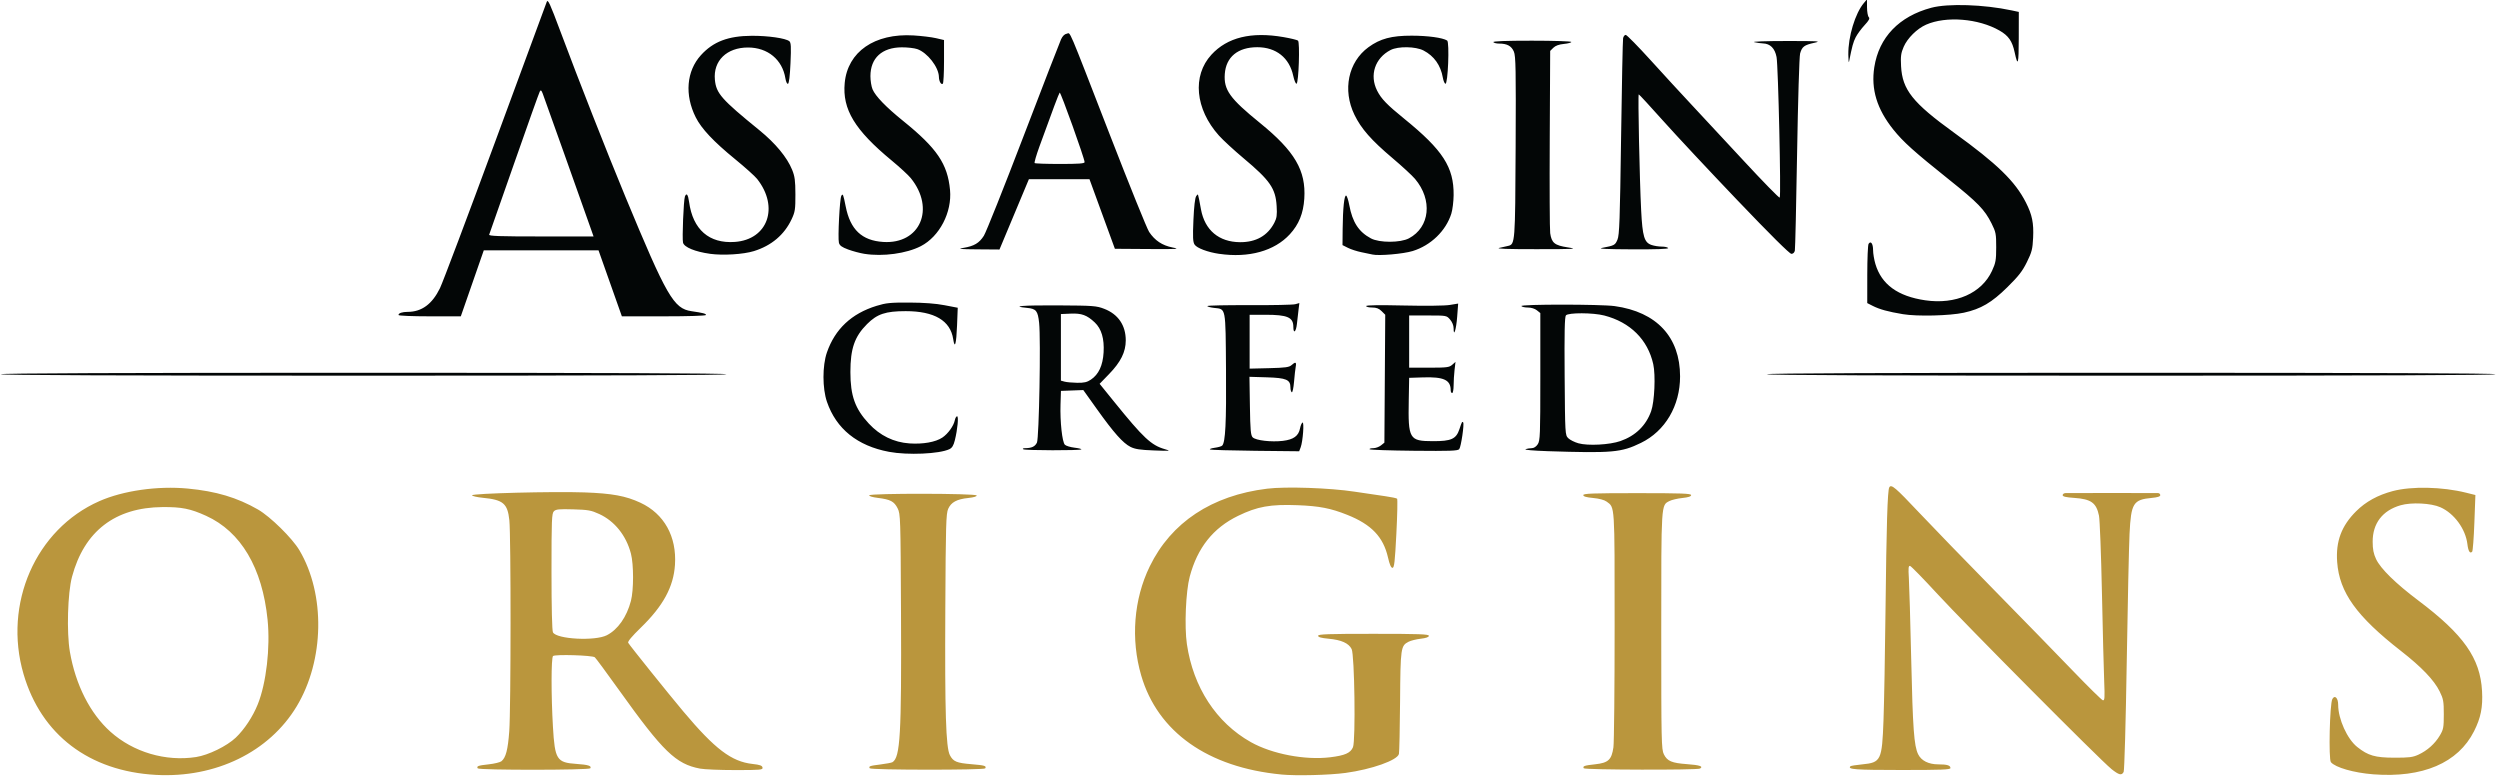
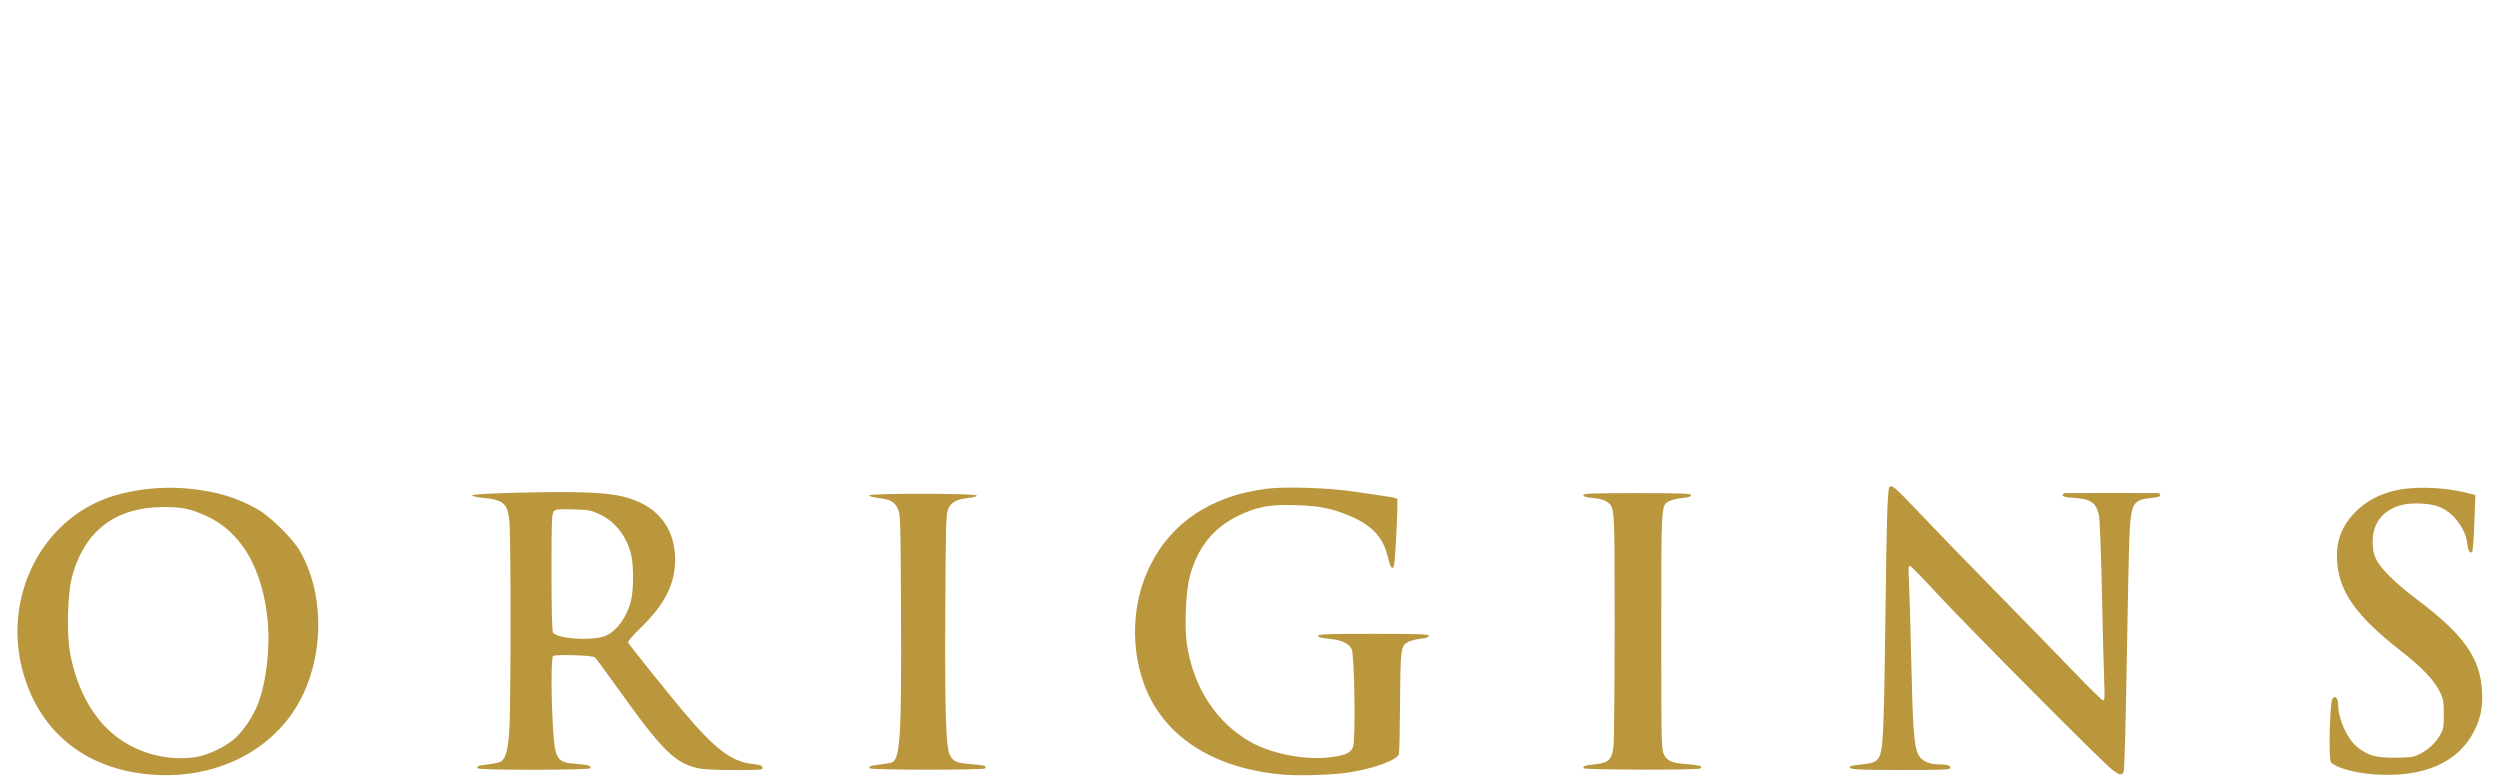
<svg xmlns="http://www.w3.org/2000/svg" width="99.26mm" height="31.02mm" version="1.1" viewBox="0 0 351.7 109.9">
  <title>Assassin's Creed Origins logo</title>
  <g transform="translate(393.6 -291.7)">
    <g transform="matrix(.205 0 0 .204 -312.8 232.1)">
      <path d="m-287.1 826.5c-45.85-2.509-78.78-27.7-90.9-69.55-14.04-48.46 8.353-99.83 51.98-119.2 16.34-7.27 39.99-10.66 60.68-8.708 19.42 1.837 33.92 6.182 48.22 14.44 8.497 4.911 23.53 19.77 28.45 28.12 17.92 30.42 17.13 75.86-1.861 107.6-18.83 31.5-55.64 49.54-96.56 47.3zm27.5-12.31c8.483-1.316 21.17-7.554 27.28-13.41 5.888-5.647 11.66-14.44 15.07-22.96 5.832-14.57 8.656-39.06 6.725-58.32-3.587-35.79-18.28-60.74-42.19-71.66-10.76-4.913-16.81-6.134-29.88-6.03-32.57 0.259-53.73 16.62-62.12 48.03-2.998 11.22-3.775 38.27-1.484 51.7 3.888 22.81 13.91 42.67 27.86 55.21 15.68 14.1 37.86 20.68 58.75 17.44zm744.7 12.03c-50.38-4.876-84.81-29.34-96.1-68.27-7.268-25.08-5.127-52.57 5.862-75.24 14.71-30.35 42.59-48.9 80.54-53.58 12.87-1.588 42.82-0.561 60 2.057 7.425 1.131 16.88 2.533 21 3.114 4.125 0.582 7.815 1.361 8.199 1.732 0.385 0.371 0.16 11.25-0.5 24.18-0.991 19.41-1.454 23.5-2.663 23.5-0.996 0-1.98-2.274-3.08-7.122-3.227-14.21-11.36-22.77-27.96-29.42-11.38-4.56-19.12-6.072-34.06-6.65-18.71-0.724-27.65 0.885-40.88 7.353-17.11 8.364-27.87 21.96-33.16 41.9-2.7 10.18-3.719 34.48-1.952 46.56 4.355 29.79 20.18 54.16 43.88 67.56 14.49 8.196 37.23 12.56 54.45 10.46 10.15-1.241 13.98-2.948 15.65-6.959 1.896-4.577 1.088-63.65-0.925-67.68-2.016-4.032-7.054-6.305-15.77-7.115-5.091-0.473-7.232-1.074-7.232-2.029 0-1.118 6.677-1.356 38-1.356 31.4 0 38 0.236 38 1.362 0 0.909-1.86 1.581-5.586 2.019-3.072 0.361-6.81 1.289-8.305 2.063-5.395 2.79-5.587 4.135-5.862 41.06-0.14 18.7-0.495 35.05-0.789 36.33-0.995 4.333-18.64 10.63-36.66 13.09-11.14 1.518-33.89 2.081-44.1 1.093zm749.3-0.125c-13.24-1.036-25.94-4.701-28.98-8.366-1.674-2.017-0.809-40.17 0.986-43.52 1.645-3.073 3.998-0.768 3.998 3.917 0 9.842 6.221 23.67 13.12 29.16 7.456 5.937 12.22 7.317 25.38 7.356 10.2 0.03 12.69-0.285 16.6-2.1 6.1-2.83 11.36-7.568 14.68-13.22 2.461-4.186 2.712-5.539 2.712-14.61 0-8.983-0.291-10.59-2.867-15.84-3.798-7.734-12.43-16.79-26.56-27.86-30.48-23.89-42.22-40.33-43.75-61.3-1.038-14.25 2.957-24.98 13.06-35.06 6.592-6.584 14.81-11.12 25.11-13.87 12.92-3.442 34.03-2.969 50.34 1.128l6.352 1.596-0.704 19.1c-0.387 10.51-1.066 19.49-1.509 19.97-1.5 1.609-2.692-0.287-3.275-5.214-1.236-10.44-9.063-21.18-18.51-25.41-6.404-2.867-19.9-3.547-27.36-1.379-12.41 3.608-19.16 12.47-19.14 25.14 0.01 5.233 0.6 8.262 2.35 12 3.084 6.59 13.42 16.77 28.95 28.51 31.14 23.54 42.54 39.82 43.76 62.49 0.601 11.15-0.827 18.36-5.473 27.65-10.97 21.93-35.35 32.39-69.29 29.74zm-179.7-3.756c-7.469-5.973-99.72-99.27-119.3-120.6-9.568-10.45-18.02-19.15-18.77-19.33-1.118-0.27-1.273 1.319-0.833 8.5 0.298 4.857 1.017 29.76 1.598 55.33 1.103 48.54 1.941 60.16 4.756 66 2.156 4.47 7.158 6.996 13.86 6.998 6.054 2e-3 8.332 0.702 8.332 2.559 0 1.099-6.189 1.341-33.98 1.329-31.48-0.013-36.83-0.412-34.66-2.583 0.309-0.309 3.948-0.894 8.086-1.299 12.9-1.263 13.58-2.691 14.61-30.48 0.427-11.56 1.043-45.33 1.369-75.03 0.653-59.55 1.386-83.58 2.612-85.56 1.414-2.288 4.066-0.023 20.54 17.54 8.757 9.338 31.9 33.33 51.42 53.32s43.98 45.2 54.33 56.02c10.36 10.82 19.48 19.83 20.28 20.01 1.227 0.279 1.363-1.695 0.899-13-0.301-7.331-0.999-34.93-1.552-61.33s-1.465-50.25-2.026-53c-1.806-8.841-5.406-11.45-16.9-12.24-5.829-0.4-8.035-0.923-8.035-1.908 0-0.746 0.9-1.385 2-1.419s15.5-0.061 32-0.061 30.68 0.028 31.5 0.061 1.5 0.674 1.5 1.423c0 0.929-1.827 1.53-5.75 1.894-12.81 1.187-14.31 3.605-15.34 24.68-0.418 8.56-1.289 48.64-1.935 89.06-0.656 41.06-1.587 74.27-2.109 75.25-1.39 2.605-3.167 2.163-8.524-2.12zm-1121-0.32c-0.97-1.569 0.185-1.998 7.568-2.808 3.886-0.427 7.807-1.39 8.712-2.14 3.019-2.504 4.414-7.898 5.35-20.69 1.141-15.59 1.19-134.7 0.06-145.5-1.209-11.52-4.21-14.09-18.07-15.46-4.125-0.407-7.5-1.19-7.5-1.74 0-1.313 55.71-2.753 76.99-1.991 19.13 0.685 28.47 2.409 38.51 7.108 16.32 7.637 25 23.32 23.73 42.84-0.99 15.21-8.076 28.31-23.4 43.28-6.255 6.109-9.2 9.667-8.691 10.5 1.45 2.374 27.72 35.25 37.76 47.26 21.77 26.03 33.12 34.68 47.6 36.28 5.022 0.555 6.55 1.108 6.811 2.465 0.311 1.617-1.104 1.75-18.6 1.75-10.42 0-21.33-0.453-24.25-1.008-16.63-3.153-25.42-11.71-55.61-54.14-8.474-11.91-15.96-22.09-16.63-22.63-1.738-1.392-27.38-2.155-28.68-0.854-1.289 1.289-1.316 27.28-0.05 48.89 1.32 22.53 2.602 24.57 16.08 25.49 8.088 0.554 10.61 1.351 9.576 3.026-0.811 1.312-76.45 1.357-77.26 0.045zm88.62-91.85c7.541-3.872 13.62-12.59 16.5-23.65 1.953-7.497 1.953-25.14 0-32.64-3.244-12.46-11.19-22.41-21.78-27.3-5.506-2.542-7.558-2.911-17.82-3.204-9.747-0.279-11.86-0.068-13.25 1.32-1.481 1.481-1.652 5.796-1.652 41.65 0 24.65 0.382 40.71 0.996 41.86 2.532 4.732 28.89 6.138 37 1.974zm180.4 91.81c-0.895-1.448-0.095-1.738 7.41-2.68 3.899-0.49 7.574-1.19 8.166-1.556 5.353-3.308 6.246-18.92 5.871-102.6-0.297-66.12-0.375-68.58-2.307-72.45-2.388-4.777-4.962-6.147-13.53-7.204-3.723-0.46-6.242-1.218-5.96-1.796 0.717-1.464 73.2-1.362 73.69 0.104 0.227 0.682-1.948 1.346-5.692 1.737-7.907 0.827-11.78 2.92-13.82 7.475-1.469 3.277-1.687 10.92-1.98 69.18-0.358 71.13 0.4 95.46 3.136 100.7 2.306 4.438 4.574 5.393 14.81 6.241 9.074 0.752 10.49 1.181 9.442 2.871-0.775 1.253-78.47 1.196-79.24-0.058zm490-0.03c-0.928-1.501 0.309-1.938 7.824-2.763 9.017-0.99 11.28-3.107 12.51-11.7 0.454-3.18 0.826-40.88 0.826-83.78 0-84.78 0.214-81.44-5.509-85.68-1.549-1.145-5.088-2.096-9.25-2.484-4.696-0.439-6.741-1.041-6.741-1.985 0-1.116 6.532-1.355 37-1.355 30.5 0 37 0.239 37 1.358 0 0.923-1.926 1.559-6.025 1.987-3.314 0.346-7.3 1.289-8.859 2.095-5.752 2.975-5.616 0.798-5.616 89.56 0 76.45 0.112 81.72 1.798 85.11 2.347 4.714 5.361 5.999 15.88 6.774 8.763 0.645 11.37 1.537 8.927 3.049-1.796 1.11-79.07 0.926-79.76-0.19z" fill="#ba963d" />
-       <path d="m215.9 603.7c-21.69-4.08-36.2-15.84-42.56-34.5-3.158-9.264-3.169-24.88-0.024-34 5.57-16.16 16.88-26.84 34.08-32.16 6.493-2.01 9.513-2.313 22.5-2.258 9.929 0.042 18.08 0.657 24.1 1.818l9.104 1.754-0.469 12.17c-0.496 12.88-1.559 16.69-2.643 9.466-1.915-12.77-12.93-19.29-32.6-19.29-13.8 0-19.58 1.939-26.51 8.903-8.572 8.617-11.44 16.92-11.44 33.1 0 16.36 3.193 25.33 12.65 35.54 7.682 8.298 17.15 12.93 27.92 13.67 9.277 0.634 17.91-0.912 22.55-4.042 3.864-2.604 7.753-8.036 8.533-11.92 0.304-1.512 1.004-2.75 1.557-2.75 1.168 0 0.336 8.983-1.53 16.53-0.896 3.622-1.898 5.272-3.734 6.15-6.887 3.294-28.6 4.249-41.49 1.824zm451.5-0.465c-9.075-0.296-15.68-0.875-14.67-1.288 1.008-0.412 2.91-0.75 4.227-0.75 1.5 0 3.058-1.011 4.168-2.705 1.629-2.486 1.773-6.261 1.773-46.59v-43.88l-2.361-1.913c-1.407-1.14-3.909-1.913-6.191-1.913-2.107 0-4.108-0.45-4.448-1-0.817-1.322 54.5-1.309 64 0.015 28.84 4.016 44.9 21.36 44.9 48.49 0 20.28-10.2 37.69-26.85 45.84-13.56 6.639-19.51 7.164-64.56 5.696zm50.46-6.941c10.36-3.64 17.56-10.68 21.08-20.6 2.314-6.516 3.133-24.86 1.447-32.44-3.767-16.93-15.76-28.9-33.63-33.55-7.639-1.99-24.68-2.049-26.3-0.092-0.869 1.047-1.096 11.99-0.873 41.97 0.299 40.02 0.331 40.59 2.462 42.72 1.188 1.187 4.338 2.775 7 3.528 6.515 1.844 21.46 1.047 28.81-1.536zm-409.8 5.669c-0.674-0.428-0.113-0.747 1.343-0.764 4.484-0.052 6.734-1.124 8.047-3.836 1.467-3.028 2.707-71.3 1.5-82.57-0.896-8.367-2.003-9.737-8.36-10.35-11.78-1.132-2.681-1.857 21.51-1.713 24.02 0.143 26.2 0.307 31.5 2.361 9.609 3.727 14.82 11.41 14.8 21.83-0.013 7.944-3.438 14.87-11.46 23.18l-6.477 6.709 10.02 12.44c20.06 24.93 25.41 29.95 34.74 32.63 4.424 1.271 3.988 1.322-7.49 0.884-9.564-0.365-13.03-0.896-16.11-2.468-5.16-2.632-11.39-9.676-22.92-25.89l-9.444-13.29-15.34 0.581-0.289 9.353c-0.367 11.9 1.146 25.93 2.995 27.78 0.778 0.778 3.761 1.692 6.629 2.032 2.868 0.34 4.964 0.868 4.657 1.174-0.841 0.841-38.5 0.769-39.84-0.076zm46.44-48.05c5.32-3.583 8.172-9.742 8.695-18.77 0.547-9.456-1.457-16.28-6.07-20.65-5.336-5.063-8.998-6.411-16.52-6.081l-6.713 0.295v45.91l2.5 0.695c1.375 0.383 5.246 0.74 8.602 0.795 4.812 0.079 6.82-0.384 9.5-2.189zm81.74 48.18c-0.55-0.334 0.89-0.861 3.2-1.171 2.31-0.31 4.614-0.978 5.12-1.484 2.232-2.232 2.913-15.8 2.633-52.49-0.333-43.65 0.071-41.56-8.192-42.49-2.532-0.285-4.603-0.855-4.603-1.266 0-0.411 12.94-0.69 28.75-0.62 15.81 0.07 30.02-0.227 31.57-0.659l2.817-0.786-0.531 4.286c-0.292 2.357-0.805 6.879-1.14 10.05-0.59 5.582-2.462 7.187-2.462 2.112 0-6.637-3.975-8.375-19.15-8.375h-10.85v37.15l13.4-0.328c11.05-0.27 13.74-0.634 15.33-2.078 2.712-2.459 3.514-2.184 2.912 1-0.286 1.512-0.81 6.24-1.165 10.51-0.356 4.272-1.056 7.502-1.56 7.191-0.503-0.311-0.914-1.819-0.914-3.351 0-5.331-2.845-6.555-16.16-6.953l-11.96-0.357 0.309 20.07c0.26 16.87 0.567 20.33 1.925 21.69 2.135 2.132 12.75 3.368 20.71 2.412 7.338-0.88 10.79-3.412 11.77-8.63 0.346-1.843 1.1-3.642 1.675-3.998 1.291-0.798 0.275 13.1-1.252 17.11l-1.025 2.696-30.08-0.32c-16.54-0.176-30.53-0.593-31.08-0.927zm109.5-0.142c-0.258-0.412 0.858-0.75 2.479-0.75 1.622 0 4.011-0.86 5.309-1.911l2.361-1.911 0.29-44.1 0.29-44.1-2.494-2.494c-1.837-1.837-3.56-2.494-6.54-2.494-2.225 0-4.045-0.445-4.045-0.99 0-0.643 9.029-0.781 25.75-0.396 14.93 0.344 28.19 0.189 31.56-0.369l5.814-0.963-0.68 9.109c-0.652 8.746-2.448 14.52-2.448 7.864 0-1.881-0.969-4.271-2.412-5.95-2.41-2.803-2.423-2.806-15.25-2.806h-12.84v36h13.65c12.23 0 13.88-0.208 15.9-2l2.252-2-0.64 5.5c-0.352 3.025-0.644 7.862-0.649 10.75-5e-3 2.888-0.459 5.25-1.009 5.25-0.55 0-1-0.879-1-1.953 0-7.112-4.748-9.325-19-8.858l-9.5 0.311-0.276 15.23c-0.49 27.07 0.286 28.4 16.6 28.44 12.59 0.03 15.91-1.475 18.15-8.221 1.734-5.234 1.855-5.456 2.571-4.74 0.907 0.907-1.436 16.95-2.696 18.47-0.973 1.172-6.272 1.362-31.1 1.116-16.46-0.163-30.14-0.634-30.4-1.047zm-939.4-51.75c0-0.664 83.67-1 249-1s249 0.336 249 1-83.67 1-249 1-249-0.336-249-1zm1212 0c0-0.664 84-1 250-1s250 0.336 250 1-84 1-250 1-250-0.336-250-1zm-939-40.89c0-1.243 2.585-2.106 6.332-2.113 9.581-0.017 16.8-5.36 22.12-16.36 1.896-3.921 18.96-49.43 37.92-101.1 18.96-51.7 34.88-95.07 35.36-96.37 0.747-1.995 2.206 1.178 9.2 20 12.74 34.29 31.93 83.35 44.73 114.4 28.39 68.82 33.18 77.16 45.33 78.95 8.038 1.18 10 1.697 10 2.633 0 0.539-11.95 0.92-28.86 0.92h-28.86l-16.02-45.5h-78.75l-15.76 45.5h-21.37c-11.87 0-21.37-0.397-21.37-0.893zm132-59.37c-6.772-19.33-32.09-90.8-33.04-93.25-0.937-2.431-1.322-2.704-2.03-1.44-0.48 0.858-8.382 23.13-17.56 49.5-9.178 26.37-16.9 48.5-17.16 49.19-0.375 0.986 7.148 1.25 35.58 1.25h36.05l-1.839-5.25zm900.4 58.85c-10.18-1.703-16.02-3.315-20.74-5.728l-3.756-1.916 0.015-19.73c0.01-10.85 0.408-20.35 0.888-21.11 1.504-2.374 3.096-0.184 3.096 4.256 0 2.343 0.722 6.691 1.605 9.663 4.18 14.08 15.36 22.24 34.26 25 20.8 3.041 38.66-4.881 45.74-20.29 2.55-5.548 2.873-7.369 2.885-16.27 0.013-9.296-0.219-10.49-3.208-16.5-4.71-9.47-9.379-14.31-29.08-30.12-24.04-19.3-31.56-26.09-38.34-34.61-11.24-14.13-15.38-27.81-13.02-43 3.197-20.59 17.02-35.05 39.16-40.97 11.44-3.06 36.05-2.251 54.98 1.806l5.025 1.078-0.03 18.17c-0.03 18.13-0.601 20.08-2.83 9.649-1.646-7.699-4.212-11.41-10.35-14.95-14.47-8.349-36.7-10.15-50.42-4.08-6.194 2.74-12.81 9.312-15.37 15.27-1.871 4.35-2.159 6.493-1.798 13.38 0.852 16.24 7.976 25.22 36.3 45.8 29.73 21.6 41.91 33.48 49.36 48.18 4.293 8.471 5.446 14.13 4.958 24.34-0.374 7.82-0.89 9.849-4.262 16.74-3.085 6.305-5.718 9.704-13.45 17.36-10.72 10.62-18.14 14.99-29.82 17.56-9.646 2.119-31.97 2.666-41.79 1.023zm-818.7-41.65c-10.15-1.403-17.68-4.524-18.46-7.654-0.701-2.793 0.383-29.46 1.294-31.83 1.087-2.832 2.167-1.407 2.872 3.788 2.576 18.99 13.76 28.79 31.4 27.52 22.65-1.626 30.53-24.01 15.29-43.42-1.494-1.902-8.256-8.008-15.03-13.57-14.9-12.23-23.18-21.07-27.11-28.94-7.715-15.44-6.351-31.89 3.554-42.85 8.441-9.344 18.72-13.28 34.87-13.37 11.24-0.059 23.29 1.684 25.81 3.736 1.148 0.932 1.297 3.742 0.799 15.07-0.389 8.851-1.019 14.05-1.728 14.29-0.639 0.211-1.398-1.396-1.776-3.762-2.06-12.88-12.09-21.22-25.58-21.26-14.65-0.043-24.06 9.157-22.8 22.29 0.901 9.376 4.465 13.43 30.52 34.74 11.04 9.029 19.02 18.71 22.48 27.29 1.841 4.557 2.227 7.472 2.248 17 0.023 10.39-0.231 12.05-2.635 17.18-5.006 10.68-13.84 18.17-25.84 21.9-7.236 2.252-21.17 3.116-30.18 1.87zm106.1 0.059c-3.052-0.487-8.114-1.845-11.25-3.018-4.405-1.648-5.844-2.708-6.336-4.667-0.832-3.315 0.548-30.35 1.649-32.31 1.05-1.87 1.35-1.142 3.016 7.33 3.137 15.95 11.07 23.49 25.73 24.45 25.34 1.655 35.91-22.89 18.94-44.01-1.662-2.068-7.562-7.53-13.11-12.14-25.35-21.05-33.94-35.29-32.24-53.49 2.01-21.52 20.5-34.37 47.15-32.78 5.5 0.329 12.48 1.179 15.5 1.888l5.5 1.29v14.64c0 8.051-0.362 15-0.804 15.44-1.096 1.095-2.657-1.583-2.702-4.638-0.1-6.699-7.889-16.76-14.86-19.19-2.001-0.697-6.789-1.248-10.64-1.224-13.6 0.085-21.5 7.399-21.5 19.89 0 3.07 0.648 7.133 1.44 9.028 1.983 4.746 9.229 12.28 20.95 21.79 23.27 18.88 30.57 29.67 32.24 47.68 1.43 15.38-7.212 32.08-20.05 38.73-9.815 5.086-26.03 7.308-38.64 5.297zm243.4-6e-3c-7.898-1.157-15.31-3.96-16.9-6.387-1.169-1.784-1.321-4.984-0.805-16.93 0.403-9.334 1.098-15.36 1.898-16.46 1.407-1.925 1.091-2.804 3.288 9.134 2.635 14.32 12.31 22.49 26.76 22.59 10.98 0.079 18.98-4.466 23.58-13.4 1.672-3.246 1.951-5.273 1.581-11.5-0.722-12.17-4.51-17.67-22.73-33.01-6.482-5.458-14.08-12.49-16.88-15.63-16.28-18.27-18.42-41.24-5.187-55.72 10.97-12.01 27.37-16.03 49.57-12.16 4.854 0.847 9.3 1.932 9.881 2.412 1.405 1.162 0.468 29.25-0.991 29.73-0.576 0.19-1.596-2.248-2.268-5.419-2.642-12.47-11.75-19.76-24.68-19.76-13.32 0-21.46 6.724-22.3 18.44-0.794 10.97 3.427 16.89 24.02 33.69 24.01 19.58 31.78 32.89 30.54 52.28-0.653 10.2-3.718 17.79-9.914 24.57-10.56 11.56-28.21 16.48-48.45 13.51zm105.1 0.442c-1.1-0.254-4.475-0.962-7.5-1.571-3.025-0.61-7.188-1.964-9.25-3.01l-3.75-1.902 0.108-11.23c0.137-14.13 1.096-23.32 2.392-22.91 0.55 0.175 1.516 3.117 2.148 6.537 2.182 11.82 6.473 18.46 14.85 22.97 5.809 3.13 20.22 3.106 26.12-0.044 14.4-7.68 16.31-26.52 4.152-40.98-1.94-2.308-8.87-8.734-15.4-14.28-14.64-12.44-21.54-20.32-26.17-29.93-8.272-17.14-4.294-36.4 9.632-46.61 8.023-5.886 15.81-7.973 29.67-7.947 11.16 0.021 21.21 1.405 24.32 3.349 1.717 1.074 0.537 30.41-1.2 29.83-0.599-0.2-1.396-2.128-1.77-4.284-1.478-8.508-6.009-14.9-13.25-18.68-5.426-2.834-17.43-3.009-22.6-0.33-10.74 5.569-14.62 17.41-9.215 28.08 2.853 5.626 6.719 9.64 18.72 19.43 26.39 21.54 33.96 33.32 33.76 52.58-0.045 4.4-0.756 10.15-1.581 12.77-3.738 11.89-14.04 21.9-26.53 25.77-6.387 1.979-23.18 3.438-27.66 2.402zm250.7-37.19c-19.21-20.21-42.24-44.96-51.16-55-8.925-10.04-16.46-18.25-16.75-18.25-0.638 0 0.58 58.62 1.662 80 0.913 18.03 2.132 22.14 7.08 23.86 1.791 0.624 4.963 1.135 7.048 1.135s4.07 0.45 4.41 1c0.406 0.658-8.046 0.963-24.69 0.89-17.29-0.075-23.88-0.383-20.81-0.973 8.656-1.66 9.091-1.892 10.7-5.703 1.337-3.167 1.703-13.51 2.486-70.21 0.505-36.58 1.128-67.51 1.385-68.75 0.257-1.238 1.069-2.25 1.805-2.25s8.542 7.988 17.35 17.75c8.806 9.762 21.26 23.38 27.68 30.25 6.416 6.875 22.54 24.31 35.84 38.74 13.3 14.43 24.46 25.91 24.81 25.5 0.984-1.144-1.036-91.04-2.178-96.97-1.158-6.01-4.304-9.2-9.259-9.388-1.713-0.065-4.465-0.462-6.115-0.882s8.25-0.77 22-0.779c22.39-0.014 24.4 0.115 19.28 1.237-6.913 1.514-8.442 2.67-9.738 7.363-0.556 2.014-1.467 32.29-2.066 68.64-0.589 35.77-1.282 66.05-1.541 67.29-0.289 1.384-1.206 2.25-2.38 2.25-1.211 0-14.69-13.44-36.84-36.75zm-531.4 32.64c7.39-1.23 10.88-3.299 14.08-8.358 1.522-2.4 13.7-33.09 27.07-68.2 13.37-35.11 25.04-65.41 25.93-67.33 1.039-2.238 2.443-3.616 3.892-3.822 2.781-0.395-0.23-7.498 29.7 70.03 13.31 34.49 25.39 64.49 26.83 66.67 3.922 5.926 9.004 9.324 16.04 10.72 5.514 1.097 3.762 1.208-16.69 1.063l-22.85-0.162-17.44-48h-41.57l-20.19 48.5-15.05-0.117c-12.3-0.096-14.08-0.278-9.753-0.999zm83.22-59.14c0.026-2.388-16.48-48.69-17.1-47.97-0.583 0.672-4.736 11.78-13.96 37.36-2.111 5.852-3.564 10.91-3.228 11.25 0.336 0.336 8.186 0.611 17.44 0.611 12.79 0 16.84-0.3 16.85-1.25zm284.5 59.15c2.2-0.492 4.935-1.111 6.079-1.376 4.852-1.121 4.901-1.765 5.214-68.21 0.251-53.36 0.081-62.69-1.202-65.76-1.629-3.898-4.65-5.563-10.1-5.563-1.857 0-3.654-0.45-3.994-1-0.406-0.657 8.656-1 26.44-1 14.88 0 27.06 0.393 27.06 0.873s-2.288 1.093-5.083 1.361c-3.406 0.327-5.799 1.204-7.25 2.654l-2.167 2.166-0.299 60.72c-0.165 33.4-0.027 62.62 0.305 64.93 0.974 6.783 3.013 8.443 12.09 9.838 7.203 1.108 5.278 1.218-21.59 1.235-19.64 0.013-28.16-0.28-25.5-0.876zm239.6-133.4c-0.172-12.2 4.722-28.46 10.68-35.5l2.116-2.5 0.033 5.55c0.018 3.052 0.556 6.073 1.196 6.712 0.883 0.883 0.179 2.229-2.929 5.601-2.25 2.441-4.97 6.171-6.044 8.288-1.691 3.334-2.464 6.188-4.564 16.85-0.217 1.1-0.438-1.15-0.492-5z" fill="#030606" />
    </g>
  </g>
</svg>